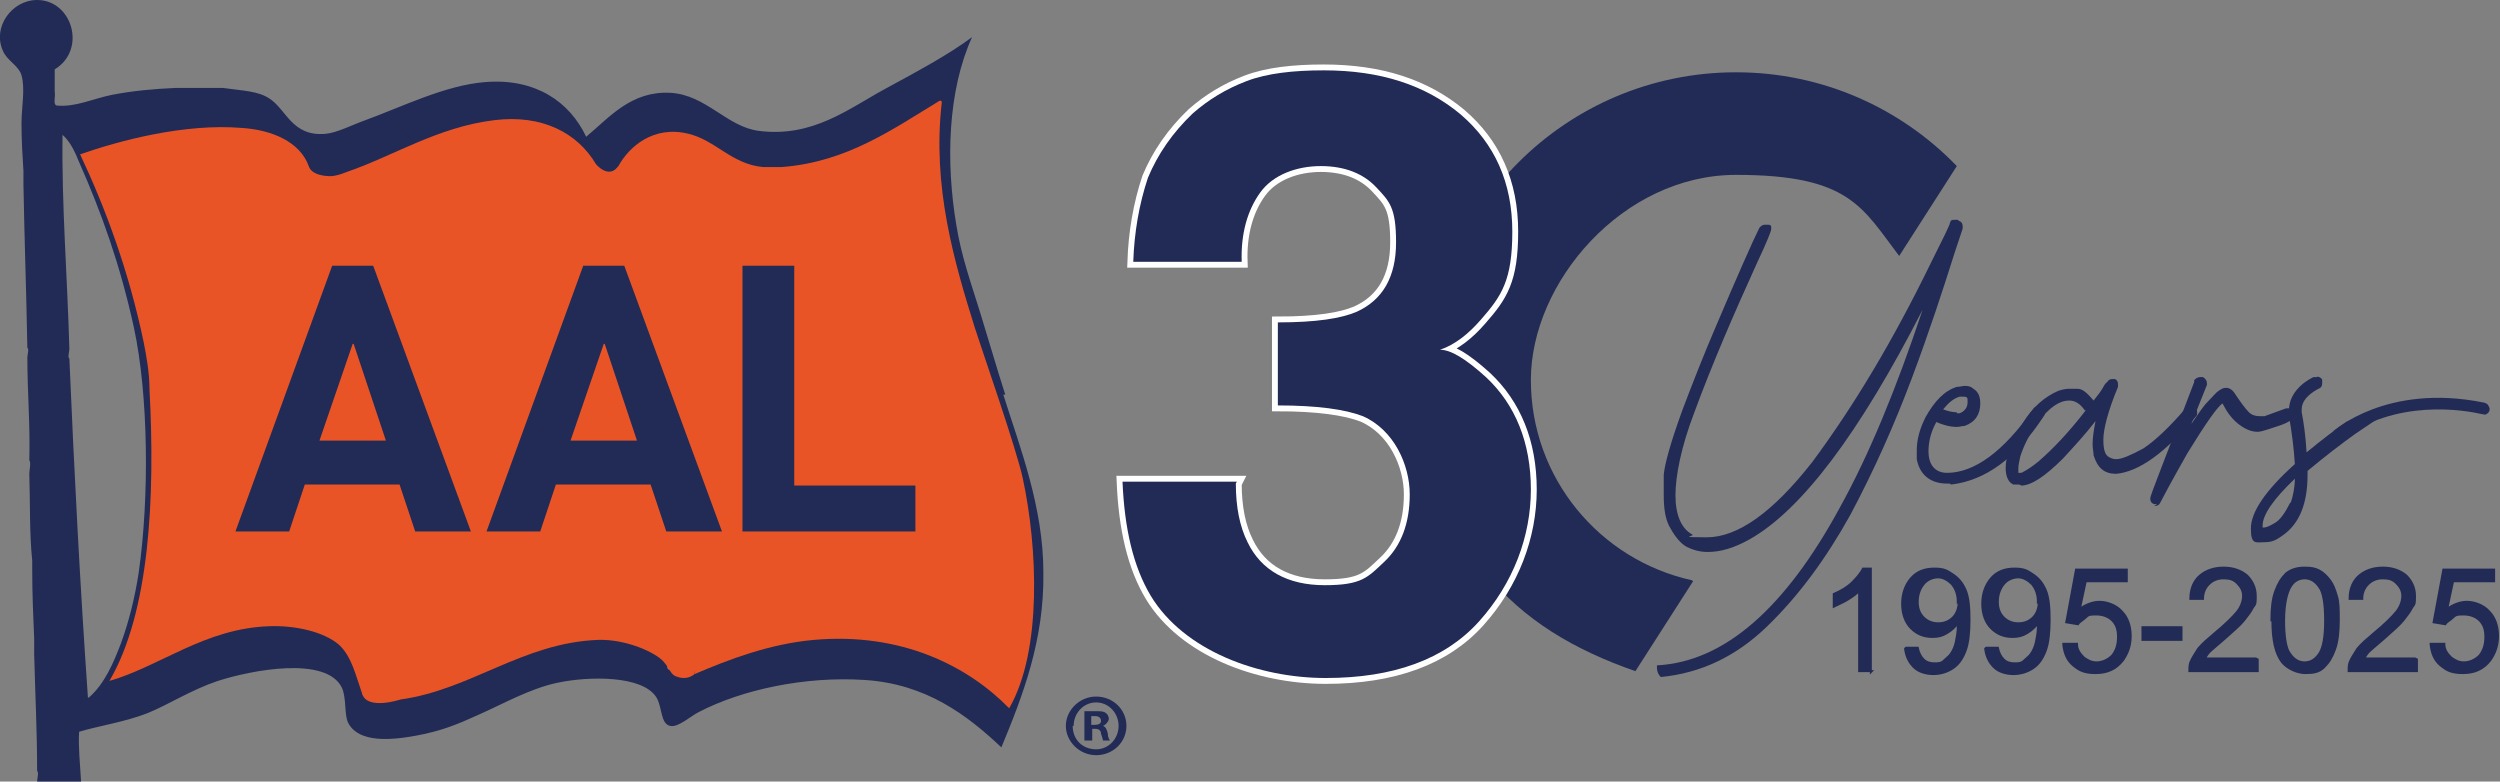
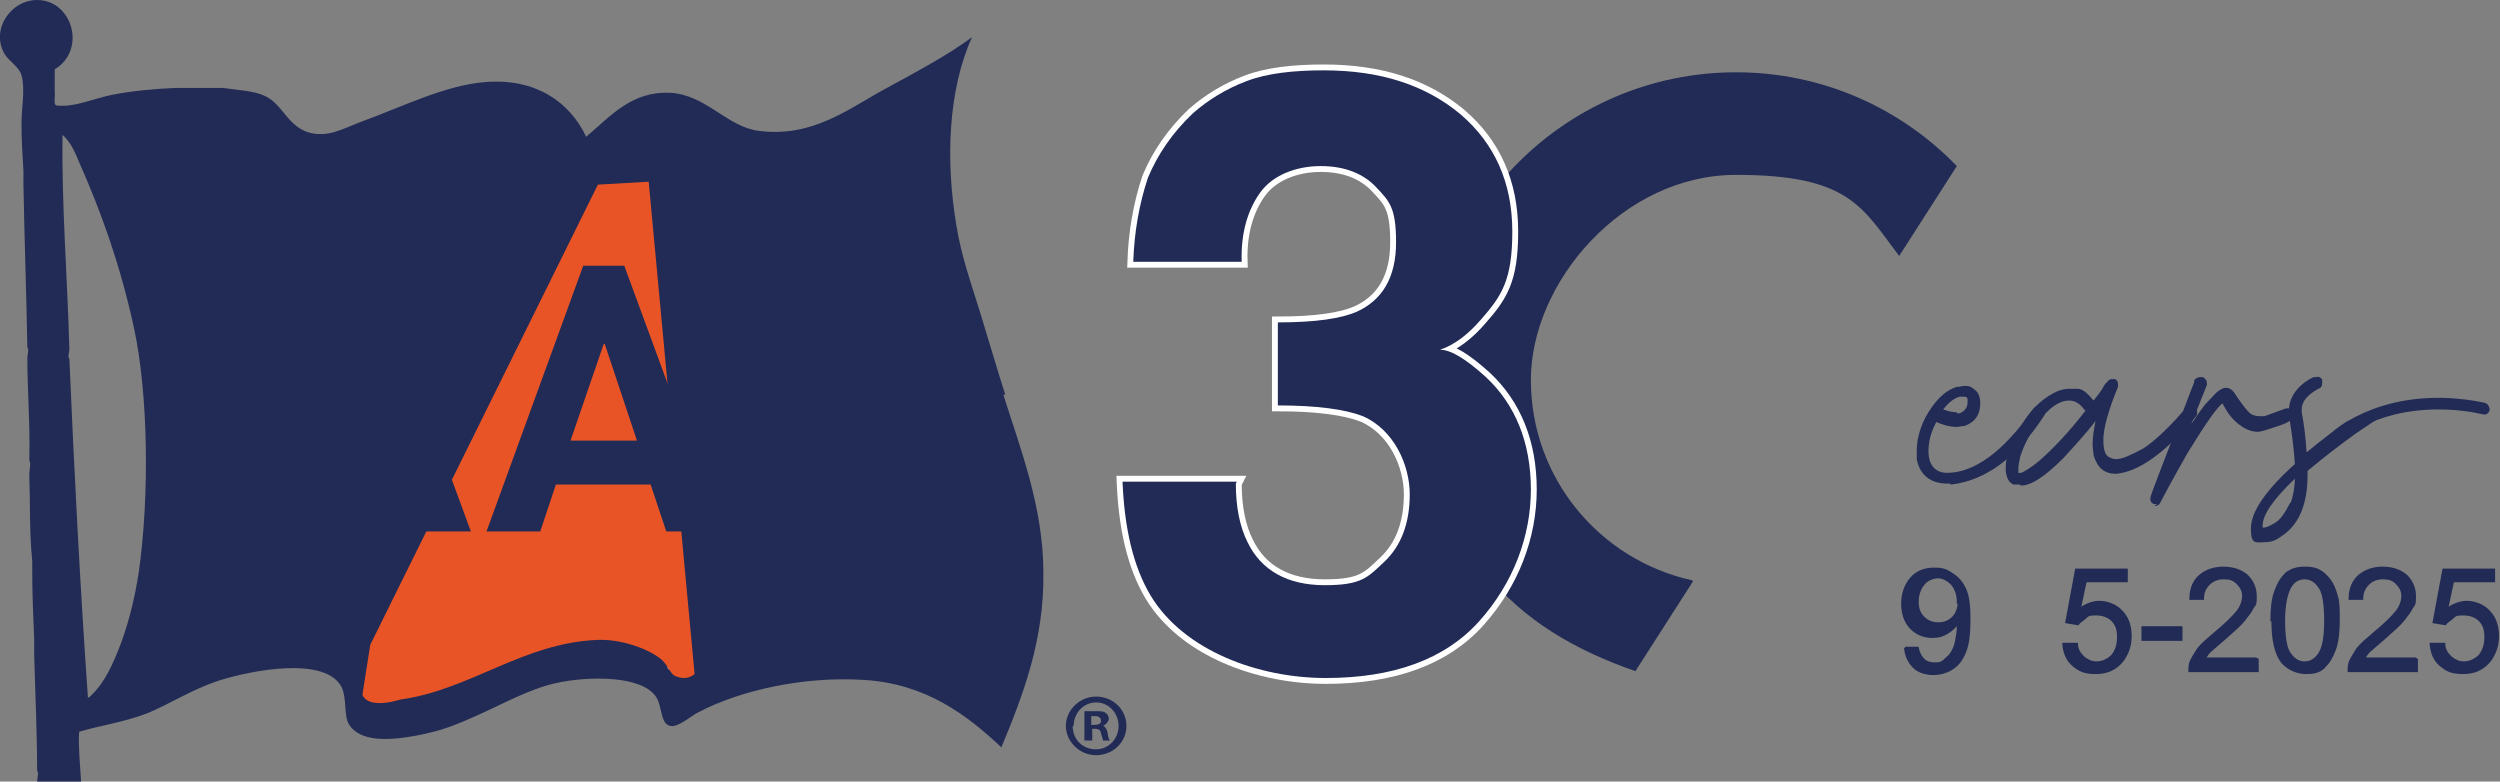
<svg xmlns="http://www.w3.org/2000/svg" id="Layer_1" width="255.9" height="80" version="1.1" viewBox="0 0 255.9 80">
  <rect x="0" y="0" width="255.9" height="80" fill="#808080" stroke="none" />
  <defs>
    <style> .st0 { stroke: #212b55; stroke-width: .2px; } .st0, .st1 { fill: #212b55; } .st0, .st2 { stroke-miterlimit: 10; } .st2 { stroke: #fff; stroke-width: 1.2px; } .st3 { fill: #e95426; } </style>
  </defs>
  <path class="st1" d="M173.2,59.4c-9.5-2.1-16.5-10.5-16.5-20.5s9.4-21,21-21,12.9,3.3,16.7,8.3l5.9-9.2c-5.7-5.9-13.7-9.6-22.6-9.6-17.4,0-31.5,14.1-31.5,31.5s8.8,25.5,21.2,29.8l5.9-9.2h0Z" />
  <path class="st2" d="M126.5,49.5c0,2.4.4,4.4,1.2,6,1.4,2.9,4.1,4.4,7.9,4.4s4.4-.8,6.1-2.4c1.7-1.6,2.6-3.9,2.6-6.9s-1.6-6.6-4.8-8c-1.8-.7-4.7-1.1-8.7-1.1v-8.5c3.9,0,6.5-.4,8.1-1.1,2.6-1.2,4-3.5,4-7.1s-.7-4.2-2-5.6c-1.3-1.4-3.2-2.2-5.7-2.2s-4.9.9-6.2,2.7c-1.3,1.8-2,4.2-1.9,7.1h-11.1c.1-3,.6-5.9,1.5-8.6,1-2.4,2.5-4.6,4.6-6.6,1.6-1.4,3.4-2.5,5.5-3.3s4.8-1.1,7.9-1.1c5.8,0,10.4,1.5,14,4.5,3.5,3,5.3,7,5.3,12s-1.1,6.6-3.2,9c-1.3,1.5-2.7,2.6-4.2,3.1,1.1,0,2.6.9,4.7,2.8,3,2.8,4.6,6.7,4.6,11.5s-1.8,9.6-5.3,13.5c-3.5,3.9-8.8,5.8-15.7,5.8s-14.5-2.8-17.9-8.4c-1.8-3-2.7-6.9-2.9-11.7h11.7Z" />
  <path class="st1" d="M126.5,49.5c0,2.4.4,4.4,1.2,6,1.4,2.9,4.1,4.4,7.9,4.4s4.4-.8,6.1-2.4c1.7-1.6,2.6-3.9,2.6-6.9s-1.6-6.6-4.8-8c-1.8-.7-4.7-1.1-8.7-1.1v-8.5c3.9,0,6.5-.4,8.1-1.1,2.6-1.2,4-3.5,4-7.1s-.7-4.2-2-5.6c-1.3-1.4-3.2-2.2-5.7-2.2s-4.9.9-6.2,2.7c-1.3,1.8-2,4.2-1.9,7.1h-11.1c.1-3,.6-5.9,1.5-8.6,1-2.4,2.5-4.6,4.6-6.6,1.6-1.4,3.4-2.5,5.5-3.3s4.8-1.1,7.9-1.1c5.8,0,10.4,1.5,14,4.5,3.5,3,5.3,7,5.3,12s-1.1,6.6-3.2,9c-1.3,1.5-2.7,2.6-4.2,3.1,1.1,0,2.6.9,4.7,2.8,3,2.8,4.6,6.7,4.6,11.5s-1.8,9.6-5.3,13.5c-3.5,3.9-8.8,5.8-15.7,5.8s-14.5-2.8-17.9-8.4c-1.8-3-2.7-6.9-2.9-11.7h11.7Z" />
  <path class="st1" d="M199.6,49.5h-.3c-1.7,0-2.8-.9-3.1-2.5,0-.3,0-.6,0-.9,0-1.1.3-2.2.9-3.4.9-1.6,1.9-2.7,3.2-3.1.3,0,.6-.1.8-.1s.6,0,.9.3c.5.3.7.8.7,1.5,0,1.1-.5,1.9-1.6,2.3-.3,0-.5.1-.8.1-.7,0-1.4-.2-2.1-.5-.6,1.1-.8,2.1-.8,3,0,1.4.7,2.2,1.9,2.2,2.8,0,5.8-2.2,8.8-6.5.1-.2.3-.3.5-.3s.2,0,.4.1c.2.1.3.3.3.5s0,.3-.1.4c-2.8,4.3-6,6.6-9.5,7h0ZM200.3,42.3c.1,0,.2,0,.3,0,.5-.2.8-.6.8-1.1s0-.2,0-.3c0-.2-.1-.3-.4-.3s-.2,0-.4,0c-.7.2-1.2.7-1.7,1.3.5.2,1,.3,1.4.3h0Z" />
  <path class="st1" d="M206.7,49.6c-.2,0-.4,0-.6,0-.5-.2-.8-.8-.8-1.7,0-1.3.6-2.8,1.7-4.5,1-1.7,2.3-2.8,3.7-3.4.3-.1.7-.2,1-.2s.5,0,1,0,1,.5,1.6,1.2c.4-.5.8-1,1-1.4s.4-.5.4-.5c.1-.2.3-.3.5-.3s.2,0,.3,0c.2.1.3.3.3.5s0,.2,0,.3c-1,2.4-1.5,4.3-1.5,5.4s.2,1.6.6,1.8c.2.1.4.2.7.2.6,0,1.5-.4,2.8-1.1,1.2-.8,2.7-2.2,4.4-4.2.1-.2.3-.2.5-.2s.3,0,.4.2.2.3.2.5,0,.3-.1.4c-3.2,3.8-5.9,5.7-8.2,5.9-1.2,0-1.9-.6-2.3-1.9,0-.3-.1-.7-.1-1.1,0-.7.1-1.4.3-2.4-1,1.3-2.2,2.6-3.3,3.8-1.9,1.9-3.3,2.8-4.3,2.8h0ZM206.8,48.4c0,0,.2,0,.3-.1.4-.2,1-.6,1.6-1.1,1.5-1.3,3.1-3,4.8-5.2h-.1c-.5-.7-1-1-1.6-1-1,0-2,.7-3.1,2.1-.9,1.2-1.5,2.4-1.9,3.6-.1.5-.2.9-.2,1.2s0,.5,0,.5h.1,0Z" />
  <path class="st1" d="M220.8,51.6c0,0-.2,0-.3,0-.3-.1-.4-.3-.4-.6s1.5-4,4.5-11.9v-.2c.2-.2.4-.3.6-.3h.3c.3.2.4.4.4.6v.2s-1.6,4-1.6,4c.7-1,1.2-1.8,1.7-2.3s.8-.9,1.1-1.1.5-.3.7-.3h.1c.3,0,.6.2.8.5.6.9,1.1,1.6,1.5,2,.3.3.7.4,1.1.4s.3,0,.5,0l2.2-.8c.1,0,.2,0,.3,0,.2,0,.4,0,.4.3,0,.2.1.3.1.5s0,.2-.1.3c0,0-.3.2-.7.4-.4.2-1.1.4-2,.7-.3.1-.7.2-.9.2-.8,0-1.5-.4-2.1-.9s-1.1-1.2-1.5-2c-.5.3-1.7,2-3.6,5.1-1.7,3-2.6,4.7-2.8,5.1-.1.2-.3.3-.6.3h0Z" />
-   <path class="st1" d="M200.4,22.5h-.3c-.3,0-.4,0-.5.3,0,.2-.7,1.6-2,4.2-3.8,7.8-7.8,14.5-12.1,20.3-4,5.1-7.6,7.7-10.8,7.7s-1.1-.1-1.5-.3c-1.1-.6-1.7-2-1.7-4s.6-5,1.9-8.4c1.8-4.9,4-10,6.5-15.5,1-2.1,1.4-3.2,1.4-3.3s0-.2,0-.3c0-.1-.1-.2-.3-.2-.1,0-.2,0-.3,0-.3,0-.4.1-.6.3-.7,1.4-2.2,4.8-4.5,10.2-1.2,2.8-2.3,5.6-3.4,8.5-1.2,3.3-1.8,5.5-1.9,6.6,0,1.1,0,1.8,0,2.1,0,1.5.2,2.6.7,3.4.5.9,1.1,1.6,1.7,1.9s1.3.5,2.1.5c1.3,0,2.7-.4,4.3-1.3,5.3-3,11.2-10.8,17.7-23.5-2.7,8.1-5.5,14.9-8.5,20.3-5.6,10.3-11.8,15.7-18.6,16.1h-.1c0,.4,0,.8.4,1.2,4.1-.4,7.7-2.1,10.9-5.2,3.2-3.1,6-6.9,8.5-11.4,2.4-4.5,4.5-9.2,6.3-14,1.8-4.8,3.2-9.1,4.4-12.9l.8-2.4v-.2c0-.3-.1-.5-.4-.6h0Z" />
  <g>
-     <path class="st0" d="M191.6,68.7h-1.3v-8.2c-.3.3-.7.6-1.2.9s-1,.5-1.4.7v-1.3c.7-.3,1.4-.7,1.9-1.2s.9-1,1.1-1.4h.8v10.6h0Z" />
    <path class="st0" d="M195.1,66.3h1.2c.1.5.3.9.6,1.2.3.3.7.4,1.1.4s.7,0,1-.3.5-.4.7-.7.4-.7.5-1.2c.1-.5.2-1,.2-1.6s0-.1,0-.3c-.3.4-.6.7-1.1,1s-.9.4-1.5.4c-.9,0-1.6-.3-2.2-.9s-.9-1.5-.9-2.5.3-1.9.9-2.6c.6-.7,1.4-1,2.4-1s1.3.2,1.9.6,1,.9,1.3,1.6.4,1.7.4,3-.1,2.4-.4,3.2-.7,1.4-1.3,1.8c-.6.4-1.3.6-2,.6s-1.5-.2-2-.7c-.5-.5-.8-1.1-.9-1.9h0ZM200.4,61.6c0-.7-.2-1.3-.6-1.8-.4-.4-.9-.7-1.4-.7s-1.1.2-1.5.7-.6,1.1-.6,1.8.2,1.2.6,1.6c.4.4.9.6,1.5.6s1.1-.2,1.5-.6c.4-.4.6-1,.6-1.7h0Z" />
-     <path class="st0" d="M203.3,66.3h1.2c.1.5.3.9.6,1.2.3.3.7.4,1.1.4s.7,0,1-.3.5-.4.7-.7.4-.7.5-1.2c.1-.5.2-1,.2-1.6s0-.1,0-.3c-.3.4-.6.7-1.1,1s-.9.4-1.5.4c-.9,0-1.6-.3-2.2-.9s-.9-1.5-.9-2.5.3-1.9.9-2.6c.6-.7,1.4-1,2.4-1s1.3.2,1.9.6,1,.9,1.3,1.6.4,1.7.4,3-.1,2.4-.4,3.2-.7,1.4-1.3,1.8c-.6.4-1.3.6-2,.6s-1.5-.2-2-.7c-.5-.5-.8-1.1-.9-1.9h0ZM208.6,61.6c0-.7-.2-1.3-.6-1.8-.4-.4-.9-.7-1.4-.7s-1.1.2-1.5.7-.6,1.1-.6,1.8.2,1.2.6,1.6c.4.4.9.6,1.5.6s1.1-.2,1.5-.6c.4-.4.6-1,.6-1.7h0Z" />
    <path class="st0" d="M211.2,65.9h1.4c0,.6.3,1,.7,1.4.4.3.8.5,1.3.5s1.1-.2,1.6-.7c.4-.5.6-1.1.6-1.9s-.2-1.3-.6-1.7-1-.6-1.6-.6-.8,0-1.1.3-.6.4-.8.7l-1.2-.2,1-5.4h5.2v1.2h-4.2l-.6,2.8c.6-.4,1.3-.7,2-.7s1.7.3,2.3,1c.6.6.9,1.5.9,2.5s-.3,1.8-.8,2.5c-.7.9-1.6,1.3-2.8,1.3s-1.7-.3-2.3-.8c-.6-.5-.9-1.2-1-2.1h0Z" />
    <path class="st0" d="M219.3,65.5v-1.3h4v1.3h-4Z" />
    <path class="st0" d="M231.1,67.5v1.2h-7c0-.3,0-.6.1-.9.2-.5.5-.9.8-1.4.4-.5,1-1,1.7-1.6,1.1-.9,1.9-1.7,2.3-2.2.4-.5.6-1.1.6-1.6s-.2-.9-.6-1.3-.8-.5-1.4-.5-1.1.2-1.5.6-.6.9-.6,1.5h-1.3c0-1.1.4-1.9,1-2.4.6-.5,1.4-.8,2.4-.8s1.8.3,2.4.8c.6.6.9,1.3.9,2.1s0,.8-.3,1.2c-.2.4-.5.8-.9,1.3-.4.5-1.1,1.1-2,1.9-.8.7-1.3,1.1-1.5,1.3-.2.2-.4.5-.5.7h5.2Z" />
    <path class="st0" d="M232.5,63.5c0-1.2.1-2.2.4-3s.6-1.3,1.1-1.8c.5-.4,1.1-.6,1.9-.6s1.1.1,1.5.3.8.6,1.1,1,.5.9.7,1.6c.2.6.2,1.4.2,2.5s-.1,2.2-.4,3c-.3.8-.6,1.3-1.1,1.8s-1.1.6-1.9.6-1.8-.4-2.4-1.1c-.7-.9-1-2.3-1-4.3h0ZM233.8,63.5c0,1.7.2,2.9.6,3.4.4.6.9.9,1.5.9s1.1-.3,1.5-.9.6-1.7.6-3.4-.2-2.9-.6-3.4c-.4-.6-.9-.9-1.5-.9s-1.1.3-1.4.8c-.4.6-.7,1.8-.7,3.6h0Z" />
    <path class="st0" d="M247.4,67.5v1.2h-7c0-.3,0-.6.1-.9.2-.5.5-.9.8-1.4.4-.5,1-1,1.7-1.6,1.1-.9,1.9-1.7,2.3-2.2.4-.5.6-1.1.6-1.6s-.2-.9-.6-1.3-.8-.5-1.4-.5-1.1.2-1.5.6-.6.9-.6,1.5h-1.3c0-1.1.4-1.9,1-2.4.6-.5,1.4-.8,2.4-.8s1.8.3,2.4.8c.6.6.9,1.3.9,2.1s0,.8-.3,1.2c-.2.4-.5.8-.9,1.3-.4.5-1.1,1.1-2,1.9-.8.7-1.3,1.1-1.5,1.3-.2.2-.4.5-.5.7h5.2Z" />
    <path class="st0" d="M248.8,65.9h1.4c0,.6.3,1,.7,1.4.4.3.8.5,1.3.5s1.1-.2,1.6-.7c.4-.5.6-1.1.6-1.9s-.2-1.3-.6-1.7-1-.6-1.6-.6-.8,0-1.1.3-.6.4-.8.7l-1.2-.2,1-5.4h5.2v1.2h-4.2l-.6,2.8c.6-.4,1.3-.7,2-.7s1.7.3,2.3,1c.6.6.9,1.5.9,2.5s-.3,1.8-.8,2.5c-.7.9-1.6,1.3-2.8,1.3s-1.7-.3-2.3-.8c-.6-.5-.9-1.2-1-2.1h0Z" />
  </g>
  <g>
    <g>
      <path class="st1" d="M68.3,68.2c.2,0,.4.2.6.2,0,.4-.7.2-.6-.2M9,71.4c-.8-11.4-1.4-23-1.9-34.7-.2-.1,0-.7,0-1-.2-7.3-.8-14.7-.7-21.9.8.7,1.3,1.8,1.7,2.8,2.3,5.2,4.2,10.5,5.6,16.9,1.5,6.9,1.6,17.4.5,25.1-.4,2.6-1,5-1.8,7.2-.8,2.1-1.7,4.2-3.3,5.6M102.9,40.4c-.9-2.8-1.7-5.6-2.6-8.5-.9-2.9-1.9-5.7-2.4-8.8-1.1-6.5-.9-13.8,1.6-19.3-2.4,1.8-5.6,3.5-8.9,5.3-3.7,2-7.4,5-12.9,4.3-3.3-.4-5.4-3.7-9.1-3.9-4-.2-6.2,2.5-8.6,4.5-1.7-3.6-5.2-6-10.3-5.6-4.1.3-8.7,2.6-12.3,3.9-1.4.5-2.9,1.3-4.1,1.4-3.4.3-4-2.5-5.7-3.6-1.2-.8-2.7-.8-4.8-1.1h-4.8c-2.3.1-4.4.3-6.5.7-2,.4-3.8,1.3-5.7,1.1-.4-.1-.1-.9-.2-1.4v-2.3C8.9,5.1,7.4,0,3.8,0,1.2,0-.8,2.8.3,5.2c.4,1,1.6,1.5,1.9,2.5.4,1.4,0,3.3,0,4.9,0,1.7.1,3.4.2,4.9v1.4c.1,5.6.3,11.1.4,16.7.2.1,0,.7,0,1,0,3.6.3,6.8.2,10.5.2.3,0,1,0,1.4.1,2.9,0,6,.3,8.9v1c0,2.4.1,4.7.2,7v1.6c.1,4,.3,7.8.3,11.9.2.2,0,.8,0,1.1,1.5,0,2.9.1,4.5,0-.1-1.6-.3-3.7-.2-5.1,2-.6,4.7-1,7-1.9,2.2-.9,4.5-2.4,7.2-3.3,3.4-1.1,11.1-2.6,12.7.7.5,1.1.2,2.9.7,3.7,1.1,1.9,4.2,1.7,6.9,1.2,2.7-.5,4.3-1.2,6.3-2.1,2.5-1.1,5.3-2.7,8.1-3.3,3.2-.7,8.8-.8,10.2,1.5.6,1,.4,2.7,1.4,2.9.8.2,2.1-1,2.9-1.4,4.4-2.3,10.9-3.7,17-3.3,6.3.4,10.5,3.6,14,6.9,2.2-5.3,4.4-11,4.3-17.9,0-6.7-2.4-12.8-4.1-18.2" />
      <path class="st3" d="M71.1,69c-.5.4-1.1.5-1.7.3-.8-.2-.7-.7-1.5-1.6-.8-.9-3.8-2.3-6.7-2.2-7.7.3-13,5.1-20.2,6.1,0,0-3.3,1.1-3.9-.5-.6-1.6,0,0,0,0l.8-5.1,23.3-47.1,5.2-.3" />
-       <path class="st3" d="M38.5,70.6c-.4.3-1,.3-1.4.5-.7-2-1.1-3.9-2.4-5.1-1.5-1.3-4.4-2-7.1-1.9-6.6.2-11.2,4.1-16.4,5.6,4.1-7,4.7-18.7,4.1-29.9,0-1.6-.3-3.3-.6-4.8-1.5-7.2-3.9-13.7-6.5-19.2,4-1.4,10.7-3.2,16.6-2.7,3,.2,5.9,1.4,6.8,3.9.3,1,2,1.1,2.6,1s1.3-.4,1.3-.4c4.7-1.6,9.3-4.6,15.1-5.3,4.9-.6,8.5,1.3,10.4,4.5,0,0,1.3,1.6,2.3.2" />
-       <path class="st3" d="M71.1,69c3.5-1.5,7.7-3.1,12.2-3.5,9-.8,15.8,2.7,20,7,3.4-5.9,2.9-16.5,1.4-23.5-.6-2.9-4.3-13.5-4.9-15.4-2.1-6.7-4.4-14.5-3.4-23.1,0-.1,0-.2-.2-.2-4.8,2.9-9.5,6.3-16.2,6.8-.6,0-1.3,0-1.9,0-3.2-.3-4.8-2.7-7.6-3.4-3.6-.9-6.1,1.3-7.2,3.3l-1.2,1.7" />
    </g>
    <g>
      <path class="st1" d="M42.5,54.4l-1.6-4.8h-9.7l-1.6,4.8h-5.5l9.9-27.2h4.2l10,27.2h-5.5ZM36.1,35.2l-3.4,9.9h6.8s-3.3-9.9-3.3-9.9Z" />
      <path class="st1" d="M68.2,54.4l-1.6-4.8h-9.7l-1.6,4.8h-5.5l9.9-27.2h4.2l10,27.2h-5.5,0ZM61.8,35.2l-3.4,9.9h6.8s-3.3-9.9-3.3-9.9Z" />
      <path class="st1" d="M76,54.4v-27.2h5.3v22.5h12.4v4.7h-17.7Z" />
    </g>
    <path class="st1" d="M115.3,74.3c0,1.7-1.4,3-3.1,3s-3.1-1.4-3.1-3,1.4-3,3.1-3,3.1,1.3,3.1,3h0ZM109.8,74.3c0,1.4,1,2.4,2.4,2.4,1.3,0,2.3-1.1,2.3-2.4s-1-2.4-2.3-2.4-2.3,1.1-2.3,2.4h0ZM111.7,75.8h-.7v-3c.3,0,.7,0,1.2,0s.8,0,1,.2c.2.1.3.4.3.6s-.3.6-.6.7h0c.3.1.4.4.5.8,0,.5.2.6.2.7h-.7c0-.1-.1-.4-.2-.7,0-.3-.2-.5-.6-.5h-.3v1.2h0ZM111.7,74.2h.3c.4,0,.7-.1.7-.4s-.2-.5-.6-.5-.3,0-.4,0v.9h0Z" />
  </g>
  <path class="st1" d="M238.9,44.1s5.4-4.9,15.3-2.9c.1,0,.4.1.5.3s.2.3.1.6c0,0-.1.2-.3.3s-.2,0-.4,0c-1.7-.4-8.9-1.7-14.6,2.7.5-.3-.7-1-.7-1h0Z" />
  <path class="st1" d="M242.4,42.6c-.1.1-1.1.7-1.1.7h-.9c0,.1-.1-.2-.1-.2-1.2.8-2.6,1.9-4.2,3.2-.1-1.7-.3-3.1-.5-4.1v-.3c0-.8.6-1.5,1.7-2.1.3-.1.4-.3.4-.6s0-.2,0-.3c0-.1-.1-.2-.3-.3s-.2,0-.3,0h-.3c-.6.3-1.2.7-1.7,1.3-.5.6-.8,1.3-.8,2.1v.6c.3,1.7.5,3.3.6,4.9-3,2.7-4.5,4.9-4.5,6.6s.5,1.4,1.4,1.4,1.3-.3,2-.8c1.6-1.2,2.4-3.2,2.4-6.1v-.4c1.8-1.5,3.5-2.8,4.9-3.8,1.5-1,2.2-1.5,2.4-1.6s.2-.2.2-.3c0-.1,0-.2,0-.3s0,0,0,0c-.5.2-1.2.6-1.3.7h0ZM234.4,51.5c-.5,1-1,1.7-1.5,2s-.9.5-1.2.5h-.1v-.2c0-1.1,1.1-2.7,3.3-4.8,0,.9-.2,1.8-.4,2.4h0Z" />
</svg>